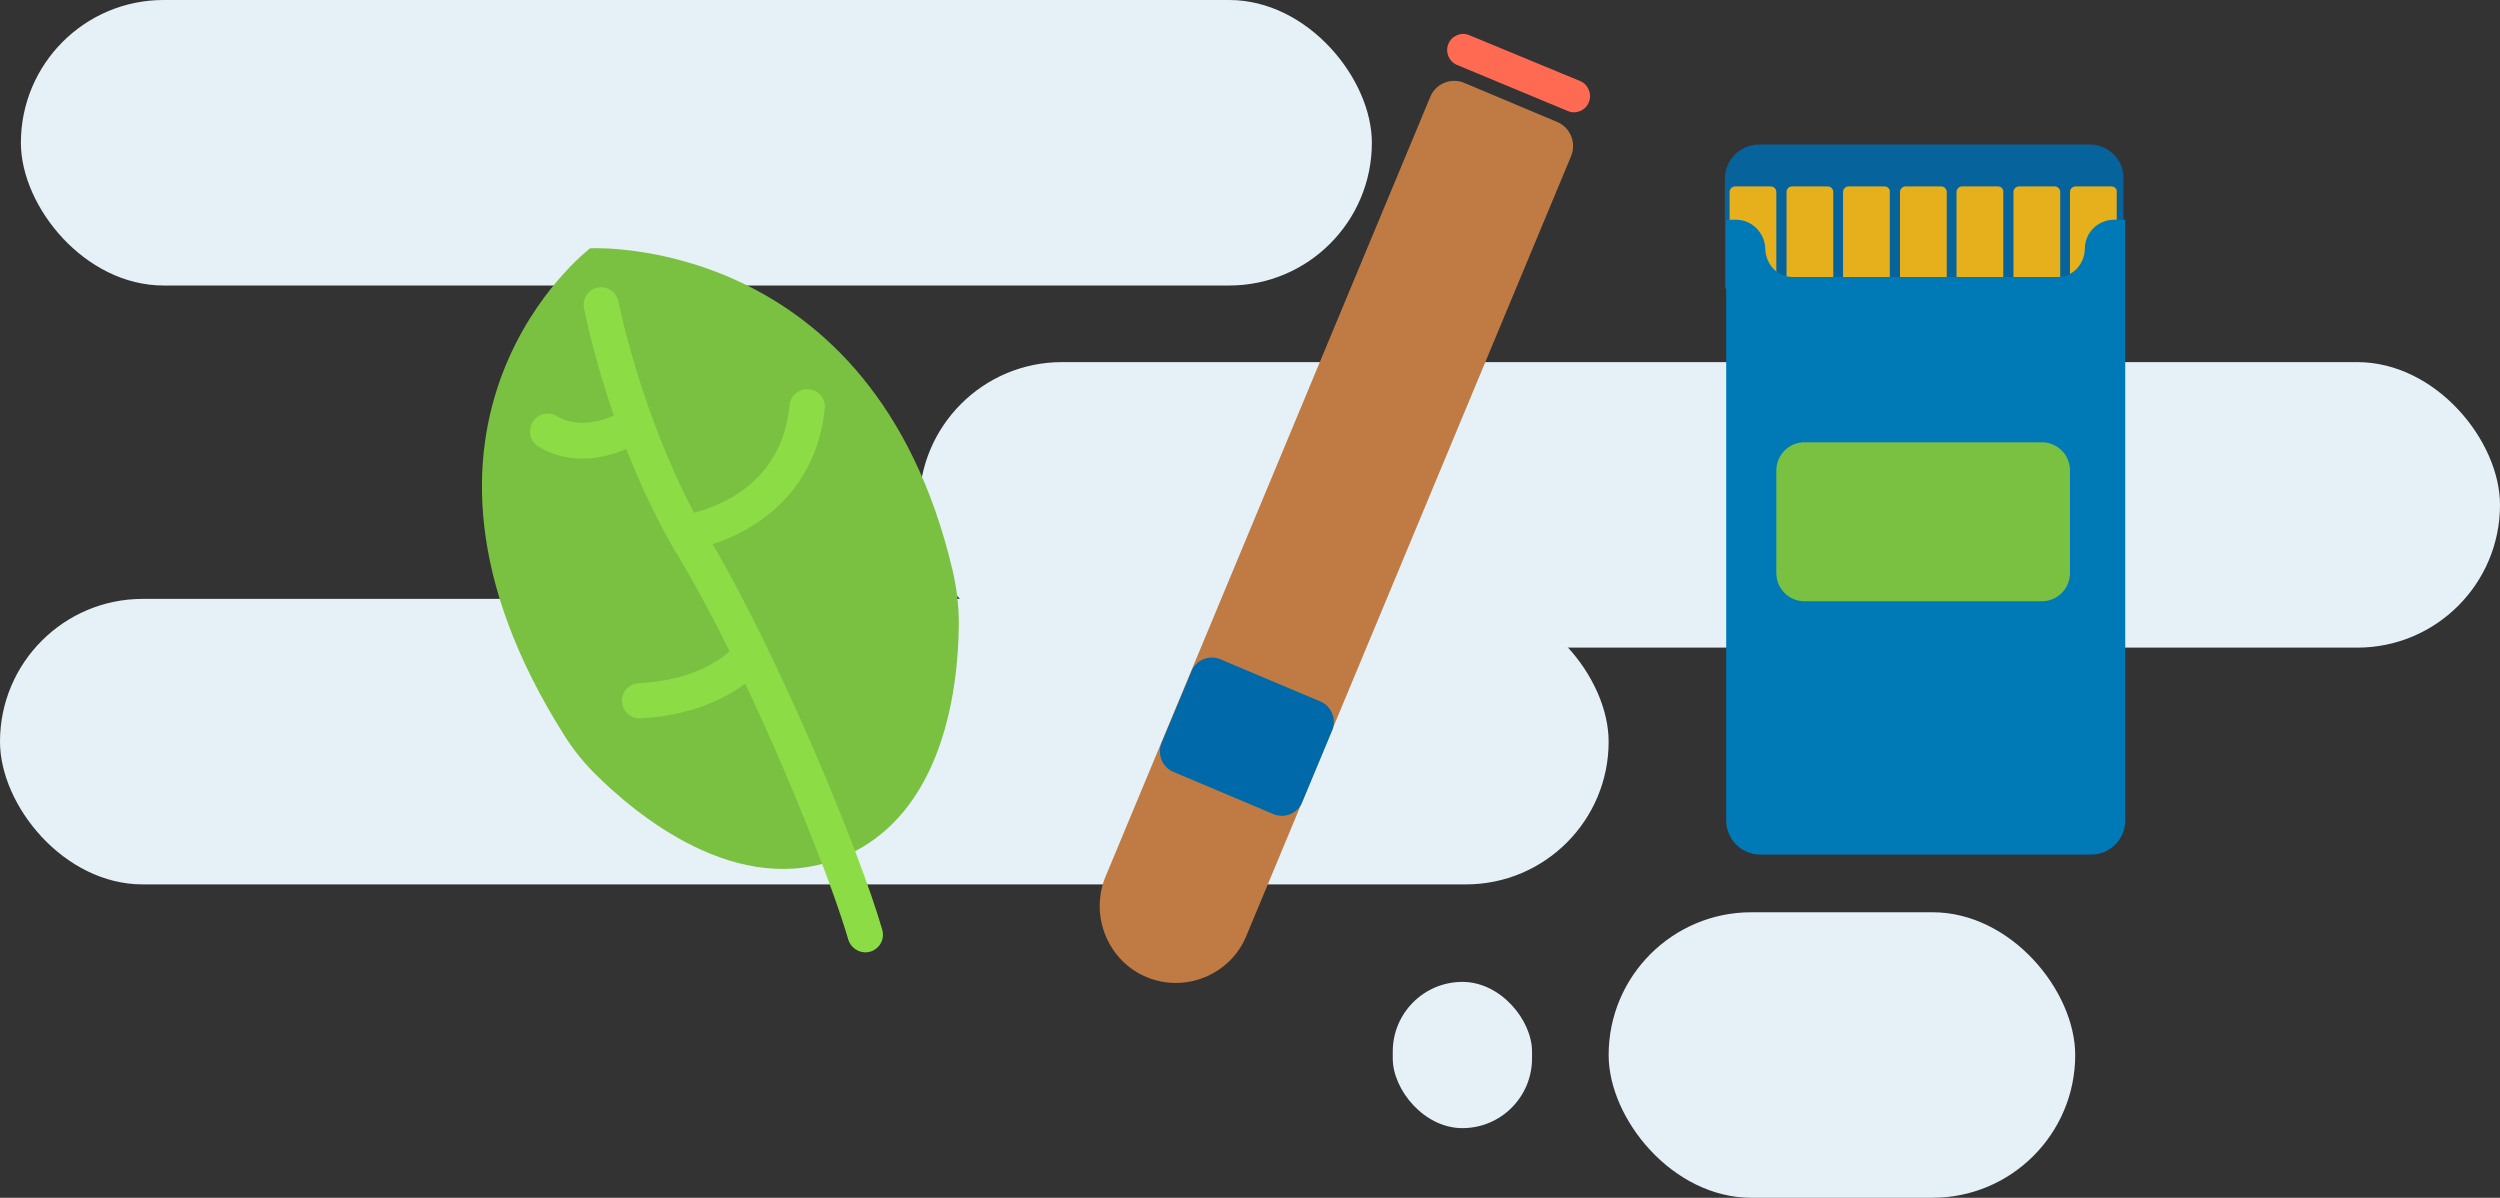
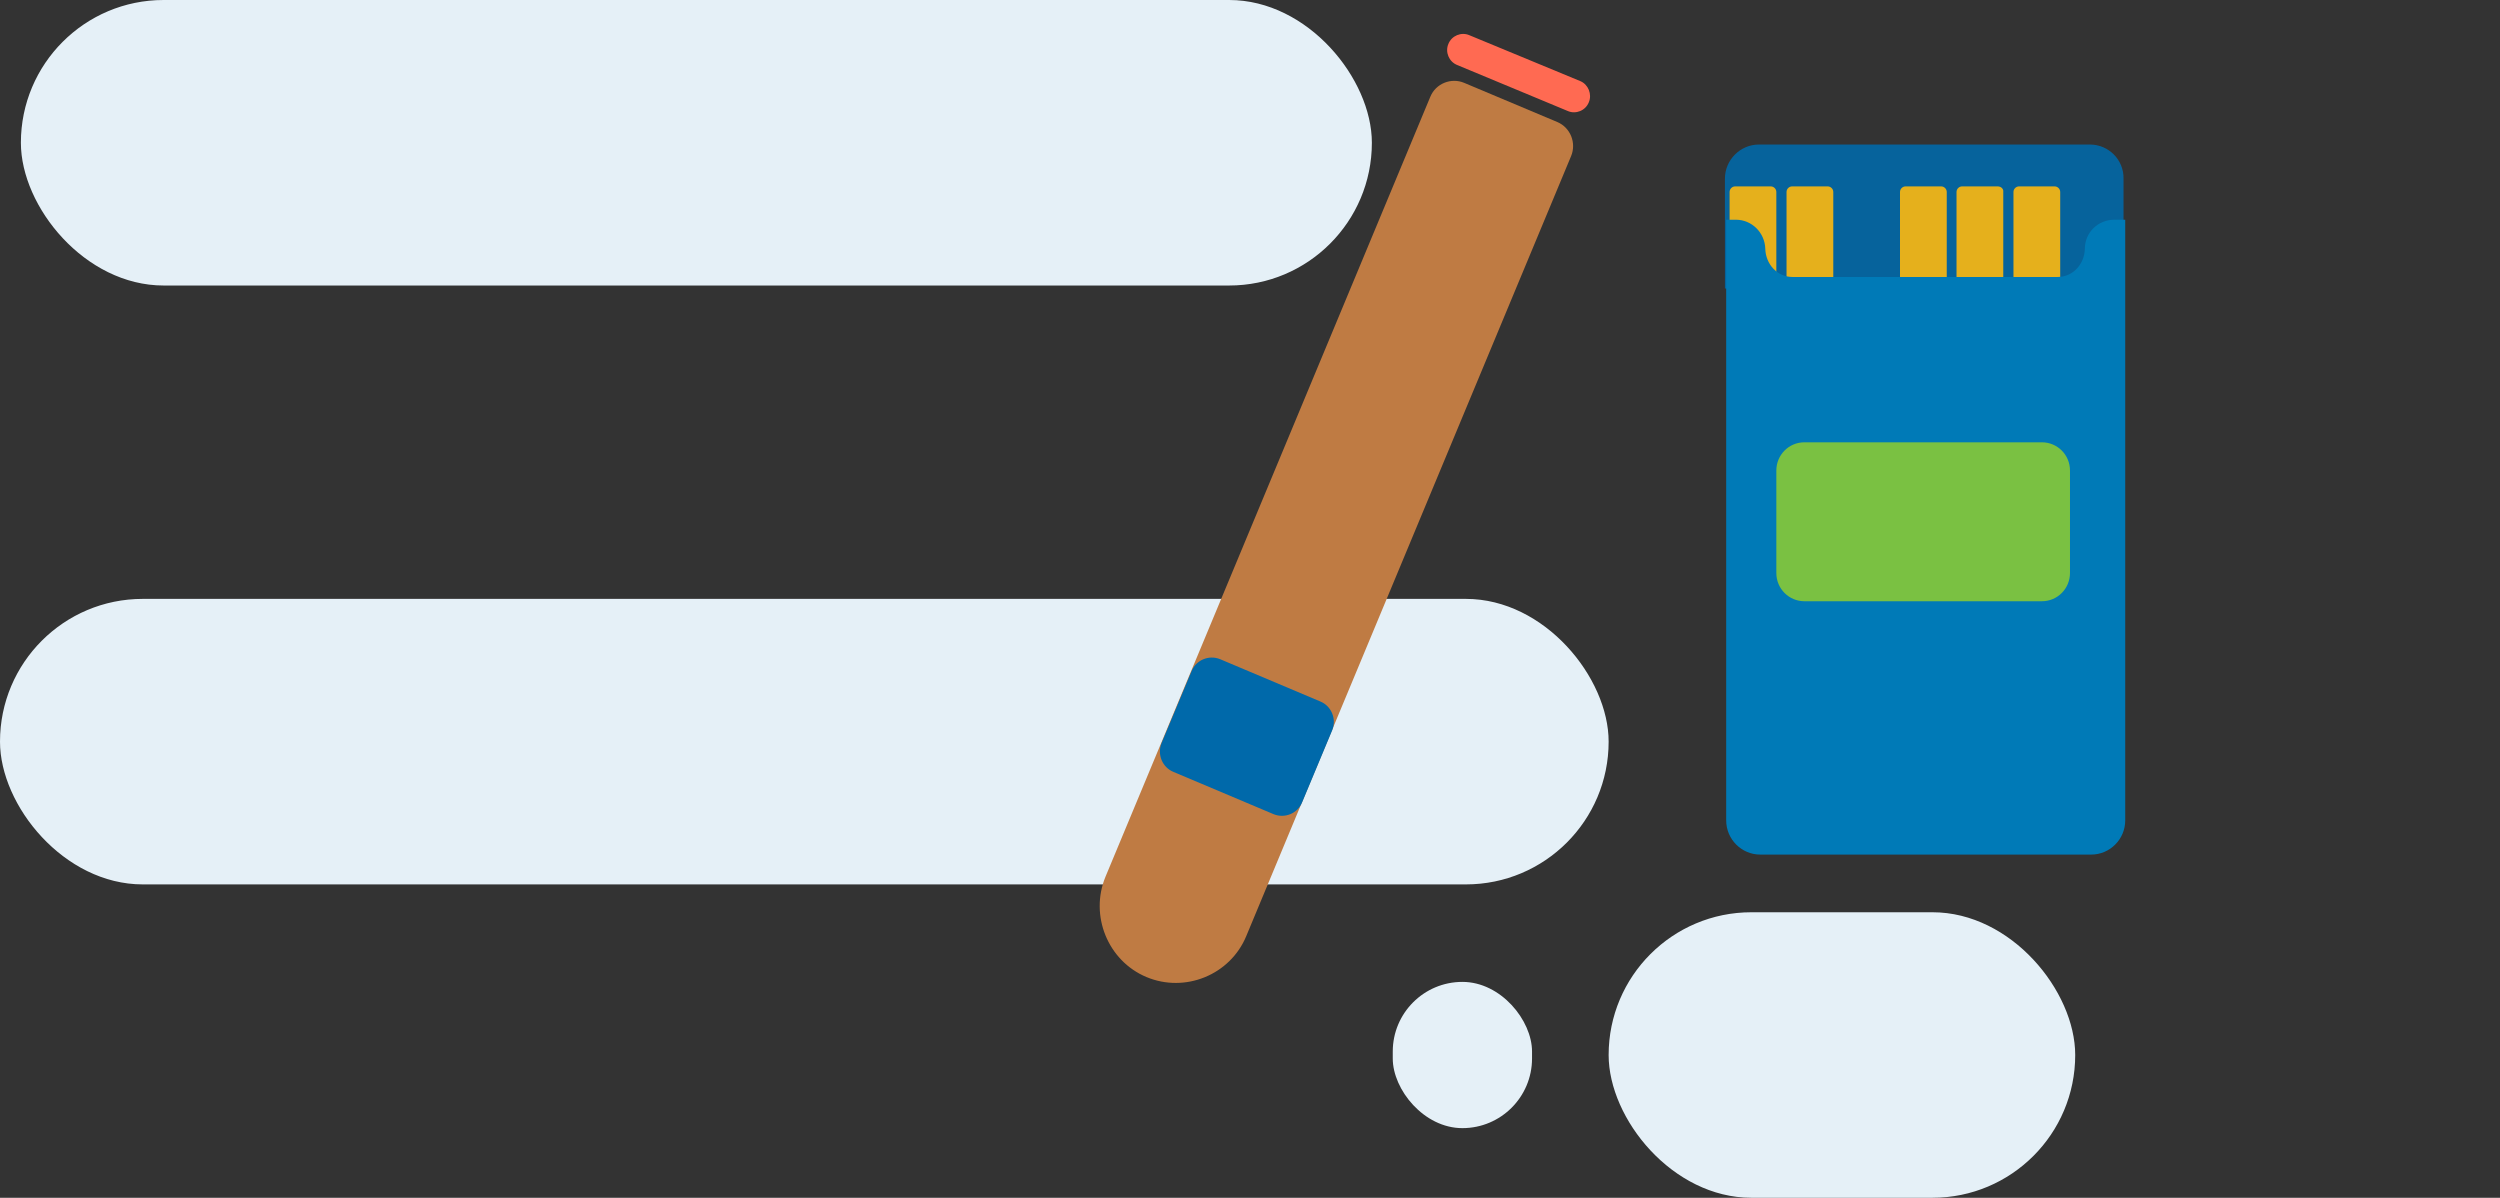
<svg xmlns="http://www.w3.org/2000/svg" width="359" height="172" viewBox="0 0 359 172" fill="none">
  <rect x="0" y="0" width="359" height="172" fill="#333333" stroke="none" />
  <rect x="3" width="194" height="41" rx="20.5" fill="#E5F0F7" />
-   <rect x="132" y="52" width="227" height="41" rx="20.5" fill="#E5F0F7" />
  <rect y="86" width="231" height="41" rx="20.5" fill="#E5F0F7" />
  <path d="M300.118 20.755H252.58C249.895 20.755 247.698 22.963 247.698 25.663V41.429H304.939V25.663C305 22.963 302.803 20.755 300.118 20.755Z" fill="#06639C" />
  <path d="M254.289 26.767H249.162C248.735 26.767 248.369 27.135 248.369 27.564V44.313C248.369 44.742 248.735 45.11 249.162 45.11H254.289C254.716 45.11 255.082 44.742 255.082 44.313V27.564C255.082 27.135 254.716 26.767 254.289 26.767Z" fill="#E5B01C" />
  <path d="M262.466 26.767H257.34C256.913 26.767 256.546 27.135 256.546 27.564V44.313C256.546 44.742 256.913 45.11 257.34 45.11H262.466C262.893 45.11 263.259 44.742 263.259 44.313V27.564C263.259 27.135 262.893 26.767 262.466 26.767Z" fill="#E5B01C" />
-   <path d="M270.582 26.767H265.456C265.029 26.767 264.663 27.135 264.663 27.564V44.313C264.663 44.742 265.029 45.11 265.456 45.11H270.582C271.009 45.11 271.375 44.742 271.375 44.313V27.564C271.436 27.135 271.07 26.767 270.582 26.767Z" fill="#E5B01C" />
  <path d="M278.759 26.767H273.633C273.206 26.767 272.84 27.135 272.84 27.564V44.313C272.84 44.742 273.206 45.11 273.633 45.11H278.759C279.186 45.11 279.553 44.742 279.553 44.313V27.564C279.553 27.135 279.186 26.767 278.759 26.767Z" fill="#E5B01C" />
  <path d="M286.875 26.767H281.749C281.322 26.767 280.956 27.135 280.956 27.564V44.313C280.956 44.742 281.322 45.11 281.749 45.11H286.875C287.303 45.11 287.669 44.742 287.669 44.313V27.564C287.73 27.135 287.364 26.767 286.875 26.767Z" fill="#E5B01C" />
  <path d="M295.053 26.767H289.927C289.5 26.767 289.134 27.135 289.134 27.564V44.313C289.134 44.742 289.5 45.11 289.927 45.11H295.053C295.48 45.11 295.846 44.742 295.846 44.313V27.564C295.846 27.135 295.48 26.767 295.053 26.767Z" fill="#E5B01C" />
-   <path d="M303.169 26.767H298.043C297.616 26.767 297.25 27.135 297.25 27.564V44.313C297.25 44.742 297.616 45.11 298.043 45.11H303.169C303.597 45.11 303.963 44.742 303.963 44.313V27.564C304.024 27.135 303.658 26.767 303.169 26.767Z" fill="#E5B01C" />
  <path d="M303.596 31.552C301.277 31.552 299.386 33.393 299.386 35.724C299.325 37.933 297.677 39.773 295.48 39.773H276.44H257.401C255.204 39.773 253.556 37.933 253.495 35.724C253.434 33.393 251.542 31.552 249.284 31.552H247.881V45.172V117.81C247.881 120.509 250.078 122.718 252.763 122.718H300.301C302.986 122.718 305.183 120.509 305.183 117.81V45.111V31.552H303.596Z" fill="#007AB7" />
  <path d="M293.222 86.338H259.11C256.913 86.338 255.082 84.558 255.082 82.288V67.564C255.082 65.356 256.852 63.515 259.11 63.515H293.222C295.419 63.515 297.25 65.294 297.25 67.564V82.288C297.25 84.497 295.48 86.338 293.222 86.338Z" fill="#7AC142" />
-   <path d="M136.793 81.905C125.354 33.41 84.736 35.655 84.736 35.655C84.736 35.655 52.389 60.336 81.071 105.661C82.284 107.583 83.681 109.333 85.291 110.963C91.183 116.878 105.947 129.289 120.939 123.091C135.771 116.982 137.629 98.164 137.684 89.63C137.695 87.023 137.38 84.458 136.793 81.905Z" fill="#7AC142" />
-   <path d="M116.178 55.896C114.777 55.765 113.511 56.753 113.387 58.158C112.312 69.37 103.39 72.669 99.662 73.628C91.962 59.096 88.832 43.486 88.795 43.296C88.51 41.91 87.182 41.035 85.854 41.285C84.473 41.565 83.606 42.892 83.862 44.225C83.965 44.66 85.206 51.135 88.16 59.674C86.259 60.526 82.887 61.496 79.959 59.759C78.721 59.045 77.18 59.414 76.473 60.653C75.767 61.891 76.142 63.438 77.38 64.152C81.998 66.912 86.812 65.769 89.762 64.542C89.815 64.512 89.868 64.483 89.921 64.453C91.603 68.714 93.654 73.26 96.138 77.705C96.557 78.455 96.976 79.205 97.448 79.925C99.769 83.829 102.319 88.518 104.776 93.54C103.044 95.07 99.016 97.743 91.676 98.119C90.258 98.209 89.249 99.405 89.315 100.774C89.41 102.196 90.608 103.214 91.973 103.154C96.173 102.915 99.469 102.057 102.069 100.956C104.16 100.069 105.781 99.093 107.023 98.188C113.599 112.083 119.582 127.293 121.807 134.904C122.199 136.232 123.633 137.047 124.955 136.66C125.061 136.6 125.145 136.624 125.251 136.564C126.43 136.046 127.053 134.784 126.691 133.511C123.409 122.133 111.812 94.247 102.312 78.121C103.041 77.924 103.793 77.644 104.516 77.311C110.522 74.798 117.392 69.203 118.44 58.568C118.57 57.3 117.579 56.026 116.178 55.896Z" fill="#8CDD45" />
  <path d="M225.611 22.413L178.962 134.424C176.655 139.999 170.178 142.629 164.627 140.302C159.077 137.974 156.447 131.459 158.753 125.885L205.403 13.873C206.188 11.992 208.388 11.108 210.261 11.9L223.639 17.527C225.513 18.319 226.396 20.531 225.611 22.413Z" fill="#BF7B43" />
  <path d="M191.31 104.853L186.991 115.203C186.344 116.811 184.494 117.571 182.893 116.918L168.507 110.845C166.906 110.192 166.146 108.332 166.793 106.723L171.112 96.374C171.759 94.766 173.609 94.005 175.21 94.659L189.596 100.732C191.197 101.385 191.957 103.245 191.31 104.853Z" fill="#0069AA" />
  <path d="M228.158 14.679C227.688 15.883 226.298 16.438 225.16 15.952L209.254 9.336C208.055 8.861 207.501 7.464 207.982 6.321C208.452 5.117 209.842 4.562 210.98 5.047L226.946 11.653C228.084 12.138 228.639 13.536 228.158 14.679Z" fill="#FF6A52" />
  <rect x="231" y="131" width="67" height="41" rx="20.5" fill="#E5F0F7" />
  <rect x="200" y="141" width="20" height="21" rx="10" fill="#E5F0F7" />
</svg>